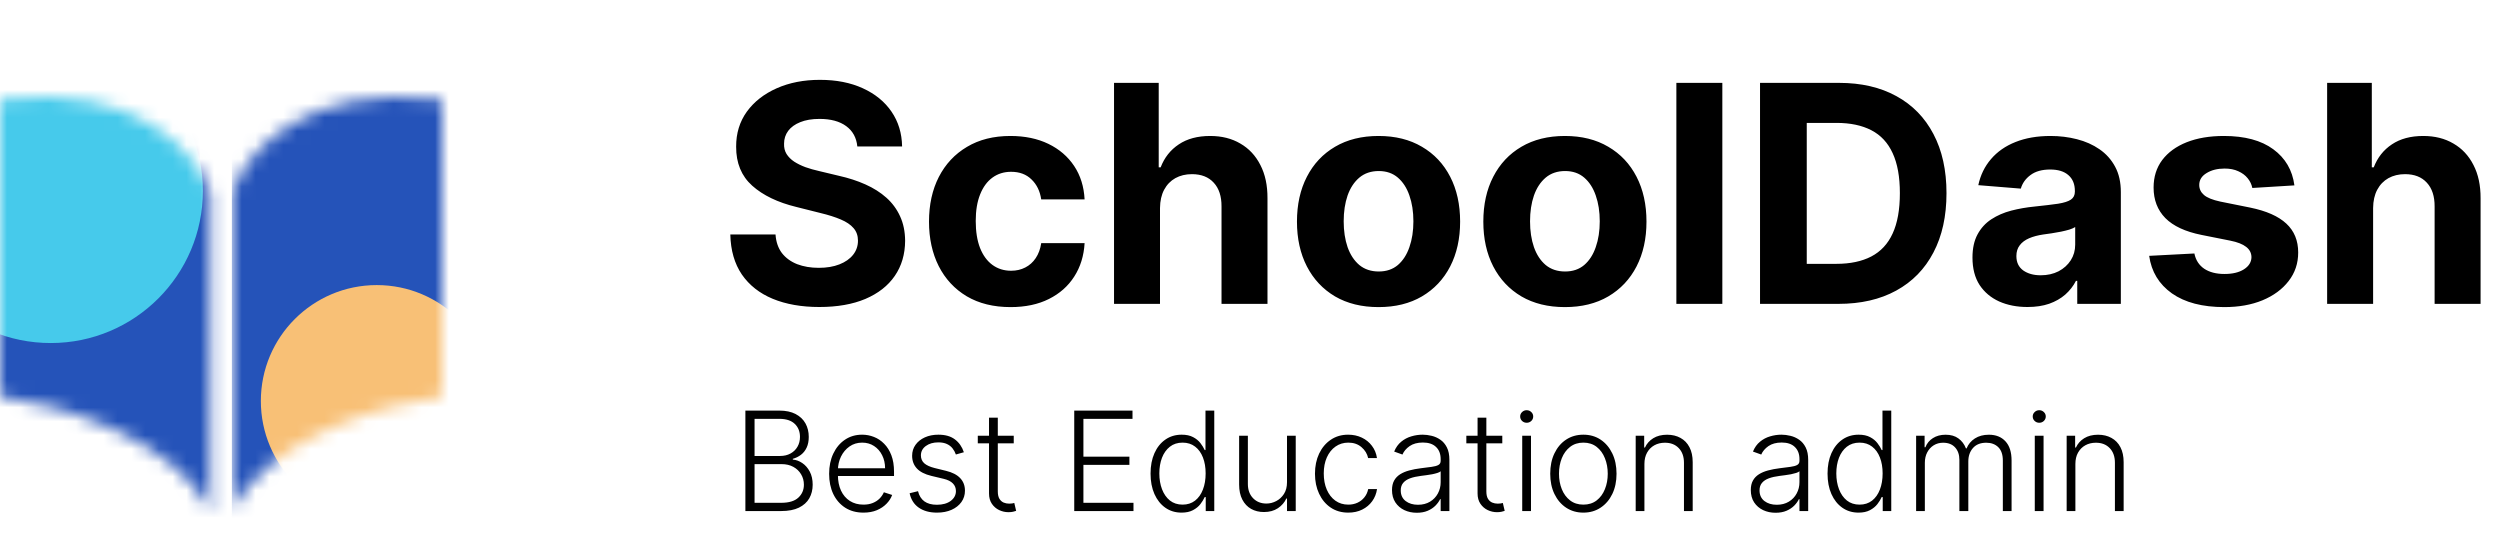
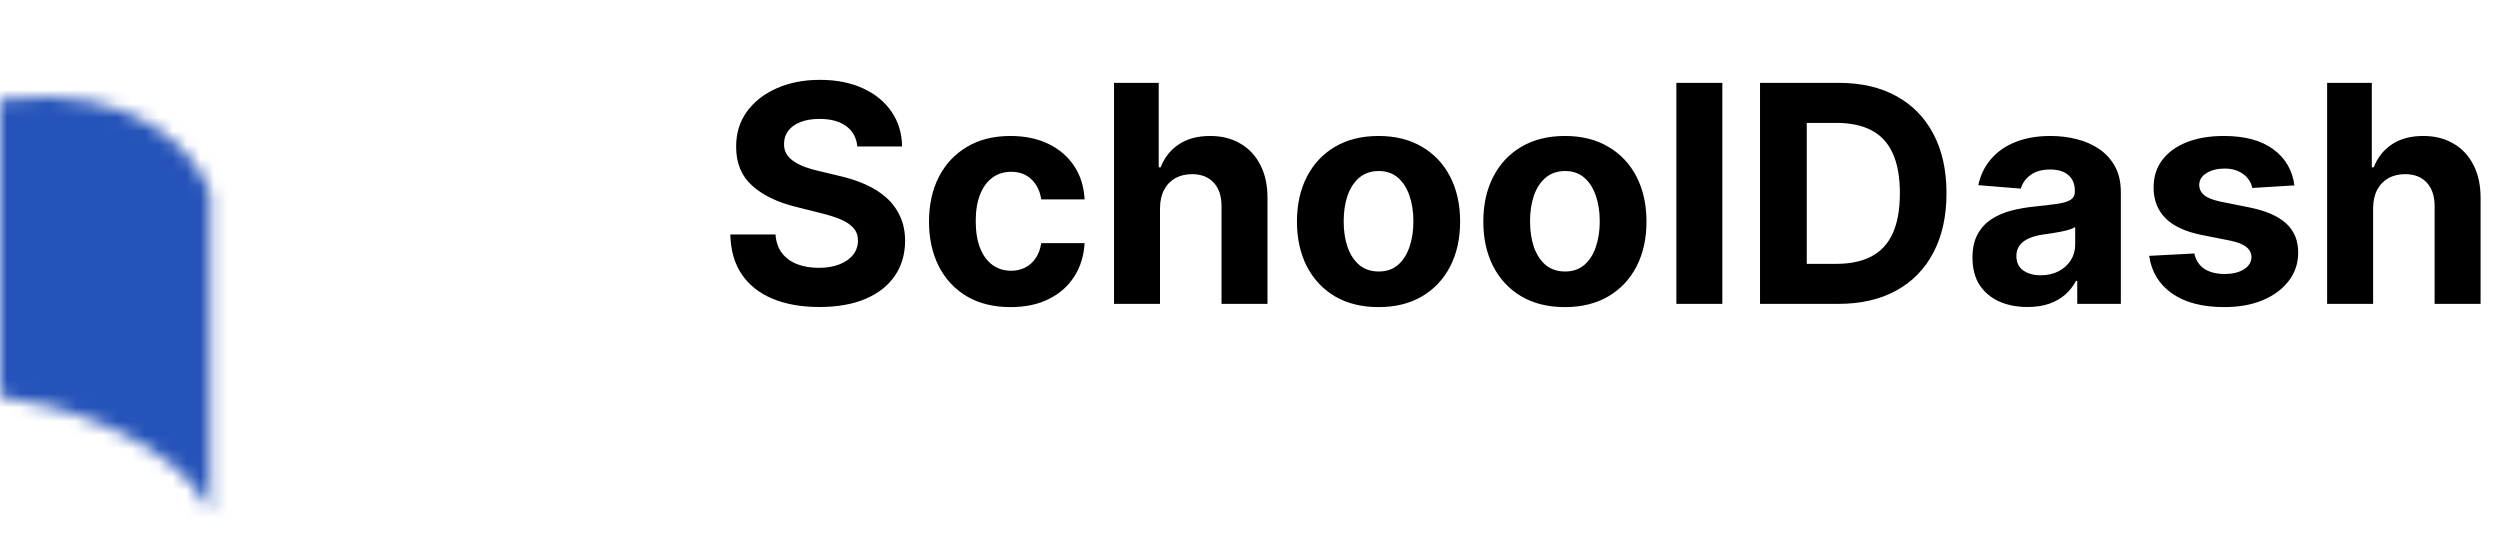
<svg xmlns="http://www.w3.org/2000/svg" width="181" height="39" viewBox="0 0 181 39" fill="none">
  <path d="M62.07 10.602C62.008 9.971 61.74 9.482 61.266 9.133C60.792 8.784 60.148 8.609 59.336 8.609C58.784 8.609 58.318 8.688 57.938 8.844C57.557 8.995 57.266 9.206 57.062 9.477C56.865 9.747 56.766 10.055 56.766 10.398C56.755 10.685 56.815 10.935 56.945 11.148C57.081 11.362 57.266 11.547 57.5 11.703C57.734 11.854 58.005 11.987 58.312 12.102C58.62 12.211 58.948 12.305 59.297 12.383L60.734 12.727C61.432 12.883 62.073 13.091 62.656 13.352C63.24 13.612 63.745 13.932 64.172 14.312C64.599 14.693 64.93 15.141 65.164 15.656C65.404 16.172 65.526 16.763 65.531 17.43C65.526 18.409 65.276 19.258 64.781 19.977C64.292 20.69 63.583 21.245 62.656 21.641C61.734 22.031 60.622 22.227 59.32 22.227C58.029 22.227 56.904 22.029 55.945 21.633C54.992 21.237 54.247 20.651 53.711 19.875C53.18 19.094 52.901 18.128 52.875 16.977H56.148C56.185 17.513 56.339 17.961 56.609 18.32C56.885 18.674 57.253 18.943 57.711 19.125C58.175 19.302 58.698 19.391 59.281 19.391C59.854 19.391 60.352 19.307 60.773 19.141C61.2 18.974 61.531 18.742 61.766 18.445C62 18.148 62.117 17.807 62.117 17.422C62.117 17.062 62.01 16.76 61.797 16.516C61.589 16.271 61.281 16.062 60.875 15.891C60.474 15.719 59.982 15.562 59.398 15.422L57.656 14.984C56.307 14.656 55.242 14.143 54.461 13.445C53.68 12.747 53.292 11.807 53.297 10.625C53.292 9.656 53.55 8.81 54.07 8.086C54.596 7.362 55.318 6.797 56.234 6.391C57.151 5.984 58.193 5.781 59.359 5.781C60.547 5.781 61.583 5.984 62.469 6.391C63.359 6.797 64.052 7.362 64.547 8.086C65.042 8.81 65.297 9.648 65.312 10.602H62.07ZM73.166 22.234C71.937 22.234 70.88 21.974 69.994 21.453C69.114 20.927 68.437 20.198 67.963 19.266C67.494 18.333 67.26 17.26 67.26 16.047C67.26 14.818 67.497 13.74 67.971 12.812C68.45 11.88 69.13 11.154 70.01 10.633C70.89 10.107 71.937 9.844 73.15 9.844C74.197 9.844 75.114 10.034 75.9 10.414C76.687 10.794 77.309 11.328 77.768 12.016C78.226 12.703 78.478 13.51 78.525 14.438H75.385C75.296 13.838 75.062 13.357 74.682 12.992C74.307 12.622 73.814 12.438 73.205 12.438C72.689 12.438 72.239 12.578 71.853 12.859C71.473 13.135 71.176 13.539 70.963 14.07C70.749 14.602 70.643 15.245 70.643 16C70.643 16.766 70.747 17.417 70.955 17.953C71.169 18.49 71.468 18.898 71.853 19.18C72.239 19.461 72.689 19.602 73.205 19.602C73.585 19.602 73.926 19.523 74.228 19.367C74.536 19.211 74.788 18.984 74.986 18.688C75.189 18.385 75.322 18.023 75.385 17.602H78.525C78.473 18.518 78.223 19.326 77.775 20.023C77.333 20.716 76.721 21.258 75.939 21.648C75.158 22.039 74.234 22.234 73.166 22.234ZM83.984 15.062V22H80.656V6H83.891V12.117H84.031C84.302 11.409 84.74 10.854 85.344 10.453C85.948 10.047 86.706 9.844 87.617 9.844C88.451 9.844 89.177 10.026 89.797 10.391C90.422 10.75 90.906 11.268 91.25 11.945C91.599 12.617 91.771 13.422 91.766 14.359V22H88.438V14.953C88.443 14.213 88.255 13.638 87.875 13.227C87.5 12.815 86.974 12.609 86.297 12.609C85.844 12.609 85.443 12.706 85.094 12.898C84.75 13.091 84.479 13.372 84.281 13.742C84.088 14.107 83.99 14.547 83.984 15.062ZM99.807 22.234C98.593 22.234 97.544 21.977 96.658 21.461C95.778 20.94 95.098 20.216 94.619 19.289C94.14 18.357 93.9 17.276 93.9 16.047C93.9 14.807 94.14 13.724 94.619 12.797C95.098 11.865 95.778 11.141 96.658 10.625C97.544 10.104 98.593 9.844 99.807 9.844C101.02 9.844 102.067 10.104 102.947 10.625C103.833 11.141 104.515 11.865 104.994 12.797C105.473 13.724 105.713 14.807 105.713 16.047C105.713 17.276 105.473 18.357 104.994 19.289C104.515 20.216 103.833 20.94 102.947 21.461C102.067 21.977 101.02 22.234 99.807 22.234ZM99.822 19.656C100.374 19.656 100.835 19.5 101.205 19.188C101.575 18.87 101.854 18.438 102.041 17.891C102.234 17.344 102.33 16.721 102.33 16.023C102.33 15.325 102.234 14.703 102.041 14.156C101.854 13.609 101.575 13.177 101.205 12.859C100.835 12.542 100.374 12.383 99.822 12.383C99.265 12.383 98.796 12.542 98.416 12.859C98.041 13.177 97.757 13.609 97.564 14.156C97.377 14.703 97.283 15.325 97.283 16.023C97.283 16.721 97.377 17.344 97.564 17.891C97.757 18.438 98.041 18.87 98.416 19.188C98.796 19.5 99.265 19.656 99.822 19.656ZM113.299 22.234C112.085 22.234 111.036 21.977 110.15 21.461C109.27 20.94 108.59 20.216 108.111 19.289C107.632 18.357 107.393 17.276 107.393 16.047C107.393 14.807 107.632 13.724 108.111 12.797C108.59 11.865 109.27 11.141 110.15 10.625C111.036 10.104 112.085 9.844 113.299 9.844C114.512 9.844 115.559 10.104 116.439 10.625C117.325 11.141 118.007 11.865 118.486 12.797C118.965 13.724 119.205 14.807 119.205 16.047C119.205 17.276 118.965 18.357 118.486 19.289C118.007 20.216 117.325 20.94 116.439 21.461C115.559 21.977 114.512 22.234 113.299 22.234ZM113.314 19.656C113.867 19.656 114.327 19.5 114.697 19.188C115.067 18.87 115.346 18.438 115.533 17.891C115.726 17.344 115.822 16.721 115.822 16.023C115.822 15.325 115.726 14.703 115.533 14.156C115.346 13.609 115.067 13.177 114.697 12.859C114.327 12.542 113.867 12.383 113.314 12.383C112.757 12.383 112.288 12.542 111.908 12.859C111.533 13.177 111.249 13.609 111.057 14.156C110.869 14.703 110.775 15.325 110.775 16.023C110.775 16.721 110.869 17.344 111.057 17.891C111.249 18.438 111.533 18.87 111.908 19.188C112.288 19.5 112.757 19.656 113.314 19.656ZM124.697 6V22H121.369V6H124.697ZM133.098 22H127.426V6H133.145C134.754 6 136.139 6.32 137.301 6.961C138.462 7.596 139.355 8.51 139.98 9.703C140.611 10.896 140.926 12.323 140.926 13.984C140.926 15.651 140.611 17.083 139.98 18.281C139.355 19.479 138.457 20.398 137.285 21.039C136.118 21.68 134.723 22 133.098 22ZM130.809 19.102H132.957C133.957 19.102 134.798 18.924 135.48 18.57C136.168 18.211 136.684 17.656 137.027 16.906C137.376 16.151 137.551 15.177 137.551 13.984C137.551 12.802 137.376 11.836 137.027 11.086C136.684 10.336 136.171 9.784 135.488 9.43C134.806 9.076 133.965 8.898 132.965 8.898H130.809V19.102ZM146.791 22.227C146.025 22.227 145.343 22.094 144.744 21.828C144.145 21.557 143.671 21.159 143.322 20.633C142.979 20.102 142.807 19.44 142.807 18.648C142.807 17.982 142.929 17.422 143.174 16.969C143.419 16.516 143.752 16.151 144.174 15.875C144.596 15.599 145.075 15.391 145.611 15.25C146.153 15.109 146.721 15.01 147.314 14.953C148.012 14.88 148.575 14.812 149.002 14.75C149.429 14.682 149.739 14.583 149.932 14.453C150.124 14.323 150.221 14.13 150.221 13.875V13.828C150.221 13.333 150.064 12.95 149.752 12.68C149.445 12.409 149.007 12.273 148.439 12.273C147.84 12.273 147.364 12.406 147.01 12.672C146.656 12.932 146.421 13.26 146.307 13.656L143.229 13.406C143.385 12.677 143.692 12.047 144.15 11.516C144.609 10.979 145.2 10.568 145.924 10.281C146.653 9.99 147.497 9.844 148.455 9.844C149.122 9.844 149.76 9.922 150.369 10.078C150.984 10.234 151.528 10.477 152.002 10.805C152.481 11.133 152.859 11.555 153.135 12.07C153.411 12.581 153.549 13.193 153.549 13.906V22H150.393V20.336H150.299C150.106 20.711 149.848 21.042 149.525 21.328C149.202 21.609 148.814 21.831 148.361 21.992C147.908 22.148 147.385 22.227 146.791 22.227ZM147.744 19.93C148.234 19.93 148.666 19.833 149.041 19.641C149.416 19.443 149.71 19.177 149.924 18.844C150.137 18.51 150.244 18.133 150.244 17.711V16.438C150.14 16.505 149.997 16.568 149.814 16.625C149.637 16.677 149.437 16.727 149.213 16.773C148.989 16.815 148.765 16.854 148.541 16.891C148.317 16.922 148.114 16.951 147.932 16.977C147.541 17.034 147.2 17.125 146.908 17.25C146.617 17.375 146.39 17.544 146.229 17.758C146.067 17.966 145.986 18.227 145.986 18.539C145.986 18.992 146.15 19.338 146.479 19.578C146.812 19.812 147.234 19.93 147.744 19.93ZM166.115 13.422L163.068 13.609C163.016 13.349 162.904 13.115 162.732 12.906C162.561 12.693 162.334 12.523 162.053 12.398C161.777 12.268 161.446 12.203 161.061 12.203C160.545 12.203 160.11 12.312 159.756 12.531C159.402 12.745 159.225 13.031 159.225 13.391C159.225 13.677 159.339 13.919 159.568 14.117C159.798 14.315 160.191 14.474 160.748 14.594L162.92 15.031C164.087 15.271 164.956 15.656 165.529 16.188C166.102 16.719 166.389 17.417 166.389 18.281C166.389 19.068 166.157 19.758 165.693 20.352C165.235 20.945 164.605 21.409 163.803 21.742C163.006 22.07 162.087 22.234 161.045 22.234C159.456 22.234 158.191 21.904 157.248 21.242C156.311 20.576 155.761 19.669 155.6 18.523L158.873 18.352C158.972 18.836 159.212 19.206 159.592 19.461C159.972 19.711 160.459 19.836 161.053 19.836C161.636 19.836 162.105 19.724 162.459 19.5C162.818 19.271 163.001 18.977 163.006 18.617C163.001 18.315 162.873 18.068 162.623 17.875C162.373 17.677 161.988 17.526 161.467 17.422L159.389 17.008C158.217 16.773 157.344 16.367 156.771 15.789C156.204 15.211 155.92 14.474 155.92 13.578C155.92 12.807 156.128 12.143 156.545 11.586C156.967 11.029 157.558 10.599 158.318 10.297C159.084 9.995 159.98 9.844 161.006 9.844C162.521 9.844 163.714 10.164 164.584 10.805C165.459 11.445 165.969 12.318 166.115 13.422ZM171.813 15.062V22H168.484V6H171.719V12.117H171.859C172.13 11.409 172.568 10.854 173.172 10.453C173.776 10.047 174.534 9.844 175.445 9.844C176.279 9.844 177.005 10.026 177.625 10.391C178.25 10.75 178.734 11.268 179.078 11.945C179.427 12.617 179.599 13.422 179.594 14.359V22H176.266V14.953C176.271 14.213 176.083 13.638 175.703 13.227C175.328 12.815 174.802 12.609 174.125 12.609C173.672 12.609 173.271 12.706 172.922 12.898C172.578 13.091 172.307 13.372 172.109 13.742C171.917 14.107 171.818 14.547 171.813 15.062Z" fill="black" />
-   <path d="M53.966 37V29.727H56.42C56.893 29.727 57.287 29.81 57.602 29.976C57.919 30.142 58.157 30.368 58.316 30.654C58.475 30.941 58.554 31.266 58.554 31.631C58.554 31.934 58.503 32.193 58.401 32.408C58.3 32.624 58.161 32.798 57.986 32.93C57.811 33.063 57.615 33.159 57.4 33.218V33.275C57.634 33.291 57.861 33.374 58.082 33.523C58.302 33.67 58.483 33.876 58.625 34.141C58.767 34.407 58.838 34.724 58.838 35.093C58.838 35.46 58.756 35.788 58.593 36.077C58.43 36.363 58.179 36.589 57.84 36.755C57.504 36.918 57.075 37 56.555 37H53.966ZM54.63 36.403H56.555C57.116 36.403 57.53 36.279 57.798 36.031C58.068 35.782 58.202 35.469 58.202 35.093C58.202 34.816 58.135 34.565 58 34.34C57.867 34.113 57.679 33.933 57.435 33.8C57.194 33.668 56.91 33.602 56.583 33.602H54.63V36.403ZM54.63 33.012H56.48C56.767 33.012 57.017 32.953 57.233 32.834C57.448 32.716 57.617 32.553 57.737 32.344C57.858 32.136 57.918 31.898 57.918 31.631C57.918 31.245 57.793 30.931 57.542 30.69C57.291 30.446 56.917 30.324 56.42 30.324H54.63V33.012ZM62.514 37.114C62.005 37.114 61.565 36.995 61.193 36.758C60.822 36.519 60.534 36.189 60.33 35.768C60.129 35.344 60.029 34.856 60.029 34.305C60.029 33.755 60.129 33.268 60.33 32.842C60.534 32.413 60.815 32.078 61.172 31.837C61.532 31.593 61.947 31.471 62.419 31.471C62.714 31.471 63 31.525 63.274 31.634C63.549 31.741 63.795 31.905 64.013 32.128C64.233 32.348 64.407 32.626 64.535 32.962C64.663 33.296 64.727 33.691 64.727 34.148V34.461H60.465V33.903H64.08C64.08 33.553 64.009 33.238 63.867 32.959C63.728 32.677 63.532 32.455 63.281 32.291C63.033 32.128 62.745 32.046 62.419 32.046C62.073 32.046 61.769 32.139 61.506 32.323C61.243 32.508 61.037 32.752 60.888 33.055C60.741 33.358 60.667 33.689 60.664 34.049V34.383C60.664 34.816 60.739 35.195 60.888 35.519C61.039 35.841 61.254 36.091 61.531 36.269C61.808 36.446 62.136 36.535 62.514 36.535C62.772 36.535 62.998 36.495 63.193 36.414C63.389 36.334 63.554 36.226 63.686 36.091C63.821 35.954 63.923 35.803 63.992 35.64L64.592 35.835C64.509 36.065 64.373 36.277 64.183 36.471C63.996 36.665 63.762 36.821 63.48 36.94C63.201 37.056 62.879 37.114 62.514 37.114ZM69.784 32.742L69.206 32.906C69.149 32.742 69.068 32.594 68.964 32.462C68.86 32.329 68.724 32.224 68.556 32.146C68.39 32.068 68.184 32.028 67.938 32.028C67.569 32.028 67.266 32.116 67.029 32.291C66.792 32.466 66.674 32.693 66.674 32.969C66.674 33.204 66.754 33.394 66.915 33.541C67.079 33.686 67.329 33.8 67.668 33.886L68.492 34.088C68.949 34.199 69.291 34.376 69.518 34.617C69.748 34.859 69.863 35.162 69.863 35.526C69.863 35.834 69.777 36.108 69.607 36.347C69.436 36.586 69.198 36.774 68.893 36.911C68.59 37.046 68.239 37.114 67.838 37.114C67.306 37.114 66.867 36.994 66.521 36.755C66.175 36.514 65.954 36.166 65.857 35.711L66.464 35.562C66.542 35.886 66.695 36.131 66.922 36.297C67.152 36.463 67.454 36.545 67.828 36.545C68.247 36.545 68.582 36.452 68.833 36.265C69.084 36.075 69.209 35.839 69.209 35.555C69.209 35.334 69.136 35.15 68.989 35.001C68.842 34.849 68.62 34.738 68.321 34.667L67.43 34.454C66.957 34.34 66.606 34.16 66.379 33.914C66.152 33.668 66.038 33.362 66.038 32.998C66.038 32.697 66.12 32.433 66.283 32.206C66.446 31.976 66.671 31.796 66.958 31.666C67.244 31.536 67.571 31.471 67.938 31.471C68.437 31.471 68.836 31.584 69.135 31.812C69.435 32.037 69.652 32.347 69.784 32.742ZM73.395 31.546V32.096H70.792V31.546H73.395ZM71.605 30.239H72.241V35.576C72.241 35.803 72.28 35.982 72.358 36.112C72.436 36.24 72.538 36.331 72.663 36.386C72.789 36.438 72.923 36.464 73.065 36.464C73.148 36.464 73.219 36.459 73.278 36.45C73.337 36.438 73.389 36.426 73.434 36.414L73.569 36.986C73.507 37.01 73.432 37.031 73.342 37.05C73.252 37.071 73.141 37.082 73.008 37.082C72.776 37.082 72.552 37.031 72.337 36.929C72.124 36.827 71.949 36.676 71.811 36.474C71.674 36.273 71.605 36.023 71.605 35.725V30.239ZM77.775 37V29.727H81.993V30.324H78.439V33.062H81.769V33.658H78.439V36.403H82.064V37H77.775ZM85.544 37.114C85.097 37.114 84.705 36.995 84.369 36.758C84.033 36.522 83.77 36.191 83.581 35.768C83.394 35.344 83.3 34.85 83.3 34.287C83.3 33.726 83.394 33.235 83.581 32.813C83.77 32.389 84.034 32.06 84.373 31.826C84.711 31.589 85.105 31.471 85.555 31.471C85.886 31.471 86.162 31.53 86.382 31.648C86.603 31.764 86.779 31.909 86.912 32.082C87.044 32.255 87.147 32.423 87.221 32.586H87.277V29.727H87.913V37H87.295V35.988H87.221C87.147 36.154 87.043 36.324 86.908 36.499C86.773 36.672 86.594 36.818 86.372 36.936C86.152 37.054 85.876 37.114 85.544 37.114ZM85.619 36.535C85.972 36.535 86.272 36.439 86.521 36.247C86.769 36.053 86.959 35.787 87.089 35.448C87.222 35.107 87.288 34.717 87.288 34.276C87.288 33.841 87.223 33.456 87.093 33.122C86.963 32.786 86.773 32.523 86.525 32.334C86.276 32.142 85.974 32.046 85.619 32.046C85.254 32.046 84.947 32.146 84.696 32.344C84.447 32.541 84.258 32.807 84.127 33.144C84 33.48 83.936 33.857 83.936 34.276C83.936 34.7 84.001 35.082 84.131 35.423C84.261 35.764 84.451 36.035 84.699 36.236C84.95 36.435 85.257 36.535 85.619 36.535ZM93.179 34.916V31.546H93.811V37H93.179V36.094H93.13C93.002 36.374 92.799 36.607 92.522 36.794C92.245 36.979 91.907 37.071 91.507 37.071C91.159 37.071 90.85 36.995 90.58 36.844C90.31 36.69 90.098 36.465 89.944 36.169C89.79 35.873 89.713 35.51 89.713 35.079V31.546H90.346V35.04C90.346 35.466 90.471 35.809 90.722 36.07C90.973 36.328 91.295 36.457 91.688 36.457C91.934 36.457 92.171 36.398 92.398 36.279C92.625 36.161 92.812 35.988 92.959 35.761C93.106 35.531 93.179 35.249 93.179 34.916ZM97.616 37.114C97.128 37.114 96.703 36.992 96.341 36.748C95.981 36.504 95.701 36.17 95.503 35.746C95.304 35.323 95.204 34.84 95.204 34.298C95.204 33.751 95.305 33.264 95.506 32.838C95.71 32.412 95.992 32.078 96.351 31.837C96.711 31.593 97.129 31.471 97.605 31.471C97.969 31.471 98.3 31.542 98.596 31.684C98.892 31.824 99.135 32.021 99.327 32.277C99.521 32.53 99.643 32.826 99.693 33.165H99.054C98.987 32.857 98.828 32.594 98.574 32.376C98.323 32.156 98.004 32.046 97.616 32.046C97.268 32.046 96.96 32.141 96.692 32.33C96.425 32.517 96.215 32.779 96.064 33.115C95.915 33.449 95.84 33.836 95.84 34.276C95.84 34.719 95.913 35.111 96.06 35.452C96.207 35.79 96.413 36.055 96.678 36.247C96.946 36.439 97.258 36.535 97.616 36.535C97.857 36.535 98.077 36.49 98.276 36.4C98.477 36.307 98.645 36.177 98.78 36.009C98.918 35.841 99.01 35.641 99.057 35.409H99.697C99.649 35.738 99.532 36.032 99.345 36.29C99.16 36.545 98.92 36.747 98.624 36.894C98.331 37.04 97.994 37.114 97.616 37.114ZM102.575 37.124C102.246 37.124 101.945 37.06 101.673 36.932C101.401 36.802 101.184 36.615 101.023 36.371C100.862 36.125 100.781 35.827 100.781 35.477C100.781 35.207 100.832 34.979 100.934 34.795C101.036 34.61 101.18 34.459 101.367 34.34C101.554 34.222 101.776 34.128 102.031 34.06C102.287 33.991 102.569 33.938 102.877 33.9C103.182 33.862 103.44 33.829 103.651 33.8C103.864 33.772 104.026 33.727 104.137 33.666C104.249 33.604 104.304 33.505 104.304 33.367V33.239C104.304 32.868 104.193 32.575 103.97 32.362C103.75 32.147 103.433 32.039 103.019 32.039C102.626 32.039 102.305 32.126 102.056 32.298C101.81 32.471 101.637 32.675 101.538 32.909L100.938 32.693C101.061 32.394 101.231 32.156 101.449 31.979C101.667 31.799 101.911 31.67 102.181 31.592C102.45 31.511 102.724 31.471 103.001 31.471C103.209 31.471 103.426 31.498 103.651 31.553C103.878 31.607 104.089 31.702 104.283 31.837C104.477 31.969 104.634 32.155 104.755 32.394C104.876 32.631 104.936 32.932 104.936 33.296V37H104.304V36.137H104.265C104.189 36.298 104.077 36.454 103.928 36.606C103.779 36.757 103.592 36.882 103.367 36.979C103.142 37.076 102.878 37.124 102.575 37.124ZM102.66 36.545C102.996 36.545 103.287 36.471 103.534 36.322C103.78 36.173 103.969 35.975 104.102 35.729C104.237 35.48 104.304 35.207 104.304 34.908V34.12C104.257 34.165 104.177 34.205 104.066 34.241C103.957 34.276 103.831 34.308 103.686 34.337C103.544 34.363 103.402 34.385 103.26 34.404C103.118 34.423 102.99 34.44 102.877 34.454C102.569 34.492 102.306 34.551 102.088 34.631C101.87 34.712 101.704 34.823 101.588 34.965C101.472 35.105 101.414 35.285 101.414 35.505C101.414 35.836 101.532 36.093 101.769 36.276C102.005 36.456 102.302 36.545 102.66 36.545ZM108.766 31.546V32.096H106.163V31.546H108.766ZM106.976 30.239H107.612V35.576C107.612 35.803 107.651 35.982 107.729 36.112C107.807 36.24 107.909 36.331 108.035 36.386C108.16 36.438 108.294 36.464 108.436 36.464C108.519 36.464 108.59 36.459 108.649 36.45C108.708 36.438 108.76 36.426 108.805 36.414L108.94 36.986C108.879 37.01 108.803 37.031 108.713 37.05C108.623 37.071 108.512 37.082 108.379 37.082C108.147 37.082 107.923 37.031 107.708 36.929C107.495 36.827 107.32 36.676 107.182 36.474C107.045 36.273 106.976 36.023 106.976 35.725V30.239ZM110.209 37V31.546H110.844V37H110.209ZM110.532 30.608C110.402 30.608 110.29 30.564 110.198 30.477C110.106 30.387 110.06 30.279 110.06 30.153C110.06 30.028 110.106 29.921 110.198 29.834C110.29 29.744 110.402 29.699 110.532 29.699C110.662 29.699 110.773 29.744 110.866 29.834C110.958 29.921 111.004 30.028 111.004 30.153C111.004 30.279 110.958 30.387 110.866 30.477C110.773 30.564 110.662 30.608 110.532 30.608ZM114.636 37.114C114.165 37.114 113.748 36.994 113.386 36.755C113.026 36.516 112.745 36.186 112.541 35.764C112.337 35.34 112.236 34.852 112.236 34.298C112.236 33.739 112.337 33.248 112.541 32.824C112.745 32.398 113.026 32.066 113.386 31.829C113.748 31.59 114.165 31.471 114.636 31.471C115.107 31.471 115.523 31.59 115.883 31.829C116.242 32.069 116.524 32.4 116.728 32.824C116.934 33.248 117.037 33.739 117.037 34.298C117.037 34.852 116.935 35.34 116.731 35.764C116.528 36.186 116.245 36.516 115.883 36.755C115.523 36.994 115.107 37.114 114.636 37.114ZM114.636 36.535C115.015 36.535 115.336 36.433 115.599 36.229C115.861 36.026 116.06 35.755 116.195 35.416C116.332 35.078 116.401 34.705 116.401 34.298C116.401 33.89 116.332 33.516 116.195 33.175C116.06 32.834 115.861 32.561 115.599 32.355C115.336 32.149 115.015 32.046 114.636 32.046C114.26 32.046 113.939 32.149 113.674 32.355C113.411 32.561 113.211 32.834 113.074 33.175C112.939 33.516 112.871 33.89 112.871 34.298C112.871 34.705 112.939 35.078 113.074 35.416C113.211 35.755 113.411 36.026 113.674 36.229C113.937 36.433 114.257 36.535 114.636 36.535ZM119.056 33.591V37H118.424V31.546H119.039V32.401H119.096C119.223 32.122 119.422 31.898 119.692 31.73C119.964 31.56 120.301 31.474 120.701 31.474C121.068 31.474 121.39 31.551 121.667 31.705C121.946 31.857 122.163 32.081 122.316 32.376C122.473 32.672 122.551 33.036 122.551 33.467V37H121.919V33.506C121.919 33.058 121.793 32.704 121.542 32.444C121.294 32.184 120.96 32.053 120.541 32.053C120.254 32.053 120 32.115 119.777 32.238C119.555 32.361 119.378 32.539 119.248 32.771C119.12 33 119.056 33.274 119.056 33.591ZM128.551 37.124C128.222 37.124 127.922 37.06 127.649 36.932C127.377 36.802 127.16 36.615 126.999 36.371C126.838 36.125 126.758 35.827 126.758 35.477C126.758 35.207 126.809 34.979 126.911 34.795C127.012 34.61 127.157 34.459 127.344 34.34C127.531 34.222 127.752 34.128 128.008 34.06C128.264 33.991 128.545 33.938 128.853 33.9C129.159 33.862 129.417 33.829 129.627 33.8C129.84 33.772 130.003 33.727 130.114 33.666C130.225 33.604 130.281 33.505 130.281 33.367V33.239C130.281 32.868 130.169 32.575 129.947 32.362C129.727 32.147 129.41 32.039 128.995 32.039C128.602 32.039 128.281 32.126 128.033 32.298C127.787 32.471 127.614 32.675 127.514 32.909L126.914 32.693C127.037 32.394 127.208 32.156 127.426 31.979C127.643 31.799 127.887 31.67 128.157 31.592C128.427 31.511 128.7 31.471 128.977 31.471C129.186 31.471 129.402 31.498 129.627 31.553C129.855 31.607 130.065 31.702 130.259 31.837C130.454 31.969 130.611 32.155 130.732 32.394C130.852 32.631 130.913 32.932 130.913 33.296V37H130.281V36.137H130.242C130.166 36.298 130.053 36.454 129.904 36.606C129.755 36.757 129.568 36.882 129.343 36.979C129.118 37.076 128.854 37.124 128.551 37.124ZM128.637 36.545C128.973 36.545 129.264 36.471 129.51 36.322C129.756 36.173 129.946 35.975 130.078 35.729C130.213 35.48 130.281 35.207 130.281 34.908V34.12C130.233 34.165 130.154 34.205 130.043 34.241C129.934 34.276 129.807 34.308 129.663 34.337C129.521 34.363 129.379 34.385 129.237 34.404C129.095 34.423 128.967 34.44 128.853 34.454C128.545 34.492 128.283 34.551 128.065 34.631C127.847 34.712 127.68 34.823 127.564 34.965C127.448 35.105 127.39 35.285 127.39 35.505C127.39 35.836 127.508 36.093 127.745 36.276C127.982 36.456 128.279 36.545 128.637 36.545ZM134.558 37.114C134.111 37.114 133.719 36.995 133.383 36.758C133.046 36.522 132.784 36.191 132.594 35.768C132.407 35.344 132.314 34.85 132.314 34.287C132.314 33.726 132.407 33.235 132.594 32.813C132.784 32.389 133.048 32.06 133.386 31.826C133.725 31.589 134.119 31.471 134.569 31.471C134.9 31.471 135.176 31.53 135.396 31.648C135.616 31.764 135.793 31.909 135.925 32.082C136.058 32.255 136.161 32.423 136.234 32.586H136.291V29.727H136.927V37H136.309V35.988H136.234C136.161 36.154 136.057 36.324 135.922 36.499C135.787 36.672 135.608 36.818 135.385 36.936C135.165 37.054 134.89 37.114 134.558 37.114ZM134.633 36.535C134.985 36.535 135.286 36.439 135.535 36.247C135.783 36.053 135.973 35.787 136.103 35.448C136.235 35.107 136.302 34.717 136.302 34.276C136.302 33.841 136.237 33.456 136.106 33.122C135.976 32.786 135.787 32.523 135.538 32.334C135.29 32.142 134.988 32.046 134.633 32.046C134.268 32.046 133.96 32.146 133.709 32.344C133.461 32.541 133.271 32.807 133.141 33.144C133.013 33.48 132.949 33.857 132.949 34.276C132.949 34.7 133.015 35.082 133.145 35.423C133.275 35.764 133.464 36.035 133.713 36.236C133.964 36.435 134.27 36.535 134.633 36.535ZM138.727 37V31.546H139.341V32.383H139.398C139.507 32.102 139.688 31.88 139.942 31.72C140.197 31.556 140.504 31.474 140.861 31.474C141.238 31.474 141.547 31.563 141.788 31.741C142.032 31.916 142.214 32.157 142.335 32.465H142.381C142.504 32.162 142.704 31.922 142.981 31.744C143.261 31.564 143.599 31.474 143.997 31.474C144.504 31.474 144.904 31.634 145.197 31.954C145.491 32.271 145.638 32.735 145.638 33.346V37H145.006V33.346C145.006 32.915 144.895 32.592 144.675 32.376C144.455 32.161 144.165 32.053 143.805 32.053C143.389 32.053 143.068 32.181 142.843 32.437C142.618 32.693 142.506 33.017 142.506 33.41V37H141.859V33.289C141.859 32.92 141.756 32.621 141.55 32.394C141.344 32.167 141.054 32.053 140.68 32.053C140.429 32.053 140.203 32.115 140.002 32.238C139.803 32.361 139.646 32.533 139.53 32.753C139.416 32.971 139.359 33.222 139.359 33.506V37H138.727ZM147.318 37V31.546H147.954V37H147.318ZM147.641 30.608C147.511 30.608 147.4 30.564 147.308 30.477C147.215 30.387 147.169 30.279 147.169 30.153C147.169 30.028 147.215 29.921 147.308 29.834C147.4 29.744 147.511 29.699 147.641 29.699C147.772 29.699 147.883 29.744 147.975 29.834C148.067 29.921 148.114 30.028 148.114 30.153C148.114 30.279 148.067 30.387 147.975 30.477C147.883 30.564 147.772 30.608 147.641 30.608ZM150.258 33.591V37H149.626V31.546H150.24V32.401H150.297C150.425 32.122 150.623 31.898 150.893 31.73C151.166 31.56 151.502 31.474 151.902 31.474C152.269 31.474 152.591 31.551 152.868 31.705C153.147 31.857 153.364 32.081 153.518 32.376C153.674 32.672 153.752 33.036 153.752 33.467V37H153.12V33.506C153.12 33.058 152.994 32.704 152.743 32.444C152.495 32.184 152.161 32.053 151.742 32.053C151.456 32.053 151.201 32.115 150.979 32.238C150.756 32.361 150.58 32.539 150.449 32.771C150.322 33 150.258 33.274 150.258 33.591Z" fill="black" />
  <mask id="mask0_417_30" style="mask-type:alpha" maskUnits="userSpaceOnUse" x="16" y="7" width="16" height="31">
-     <path d="M32 7.191C21.928 5.932 17.661 11.213 16.787 14.01V37.092C19.305 31.637 27.978 29.224 32 28.699V7.191Z" fill="#2553B9" />
-   </mask>
+     </mask>
  <g mask="url(#mask0_417_30)">
-     <rect x="16.787" y="5.951" width="17.836" height="32.525" fill="#2553B9" />
-     <circle cx="27.279" cy="29.033" r="8.393" fill="#F8C076" />
-   </g>
+     </g>
  <mask id="mask1_417_30" style="mask-type:alpha" maskUnits="userSpaceOnUse" x="0" y="7" width="16" height="31">
    <path d="M-1.90735e-06 7.191C10.072 5.932 14.339 11.213 15.213 14.01V37.092C12.695 31.637 4.022 29.224 -1.90735e-06 28.699V7.191Z" fill="#2553B9" />
  </mask>
  <g mask="url(#mask1_417_30)">
    <rect x="-1.049" y="5.951" width="17.836" height="31.475" fill="#2553B9" />
-     <circle cx="3.672" cy="13.82" r="11.016" fill="#46CAEB" />
  </g>
</svg>